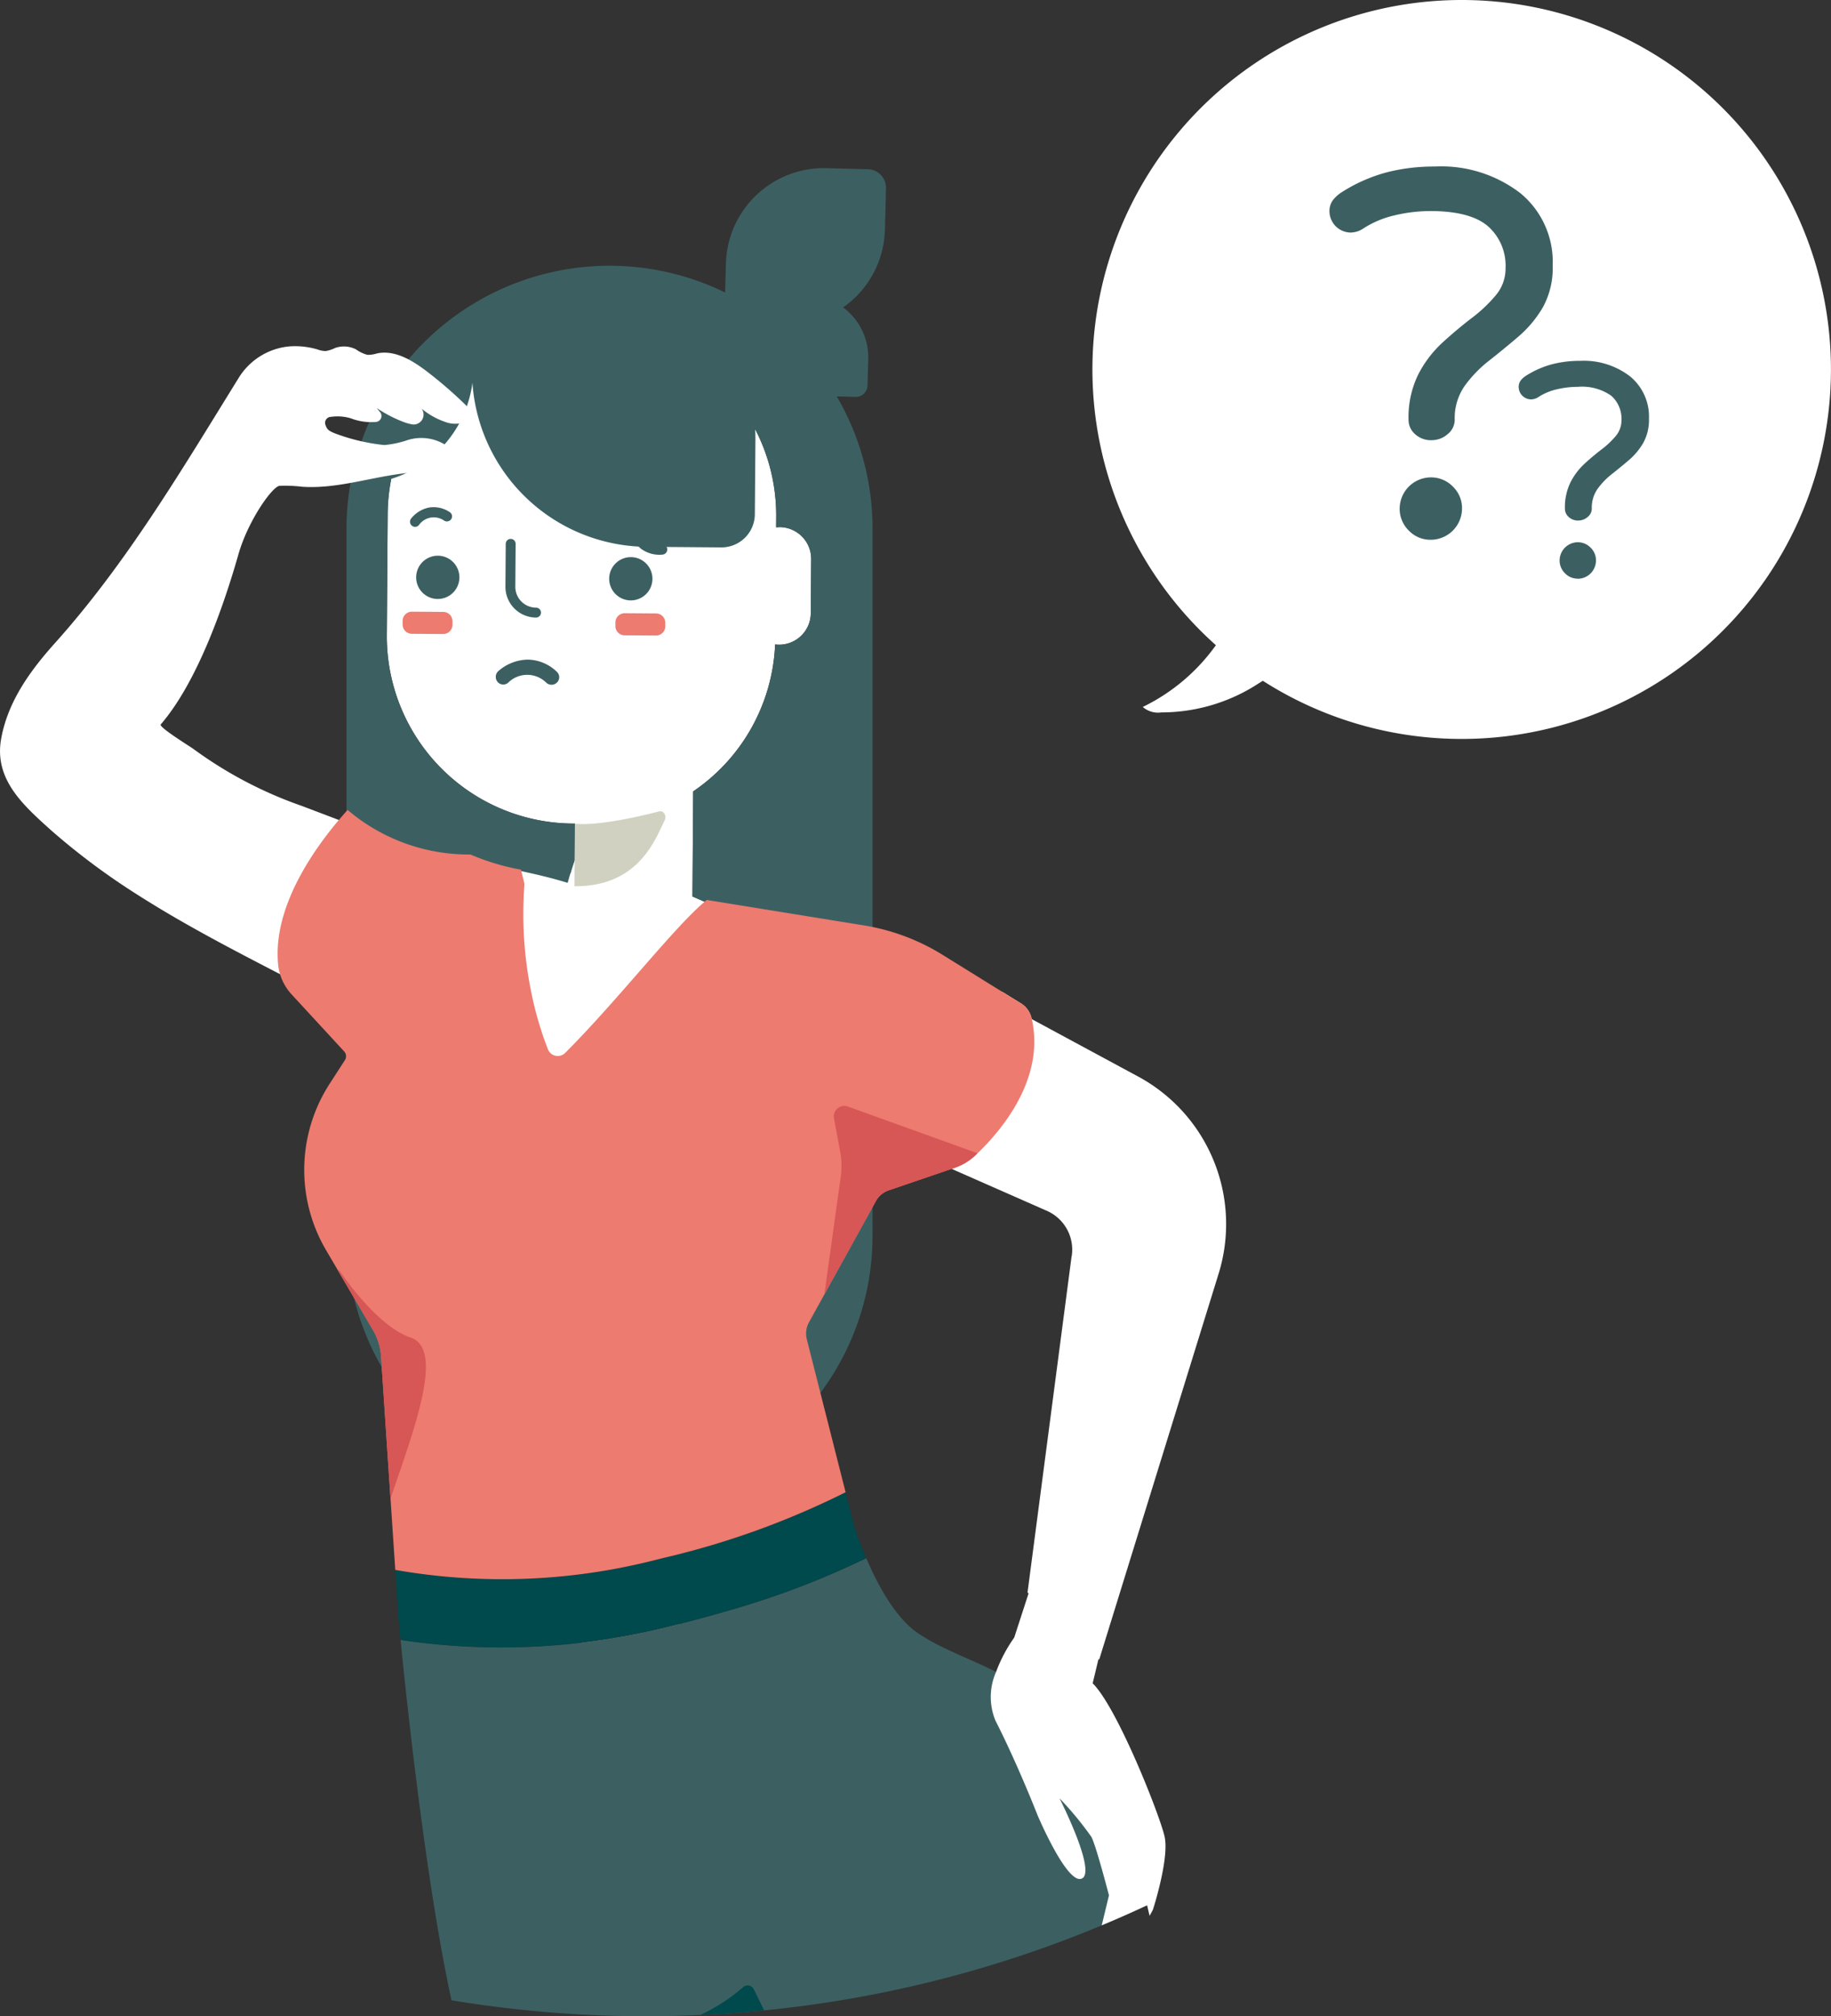
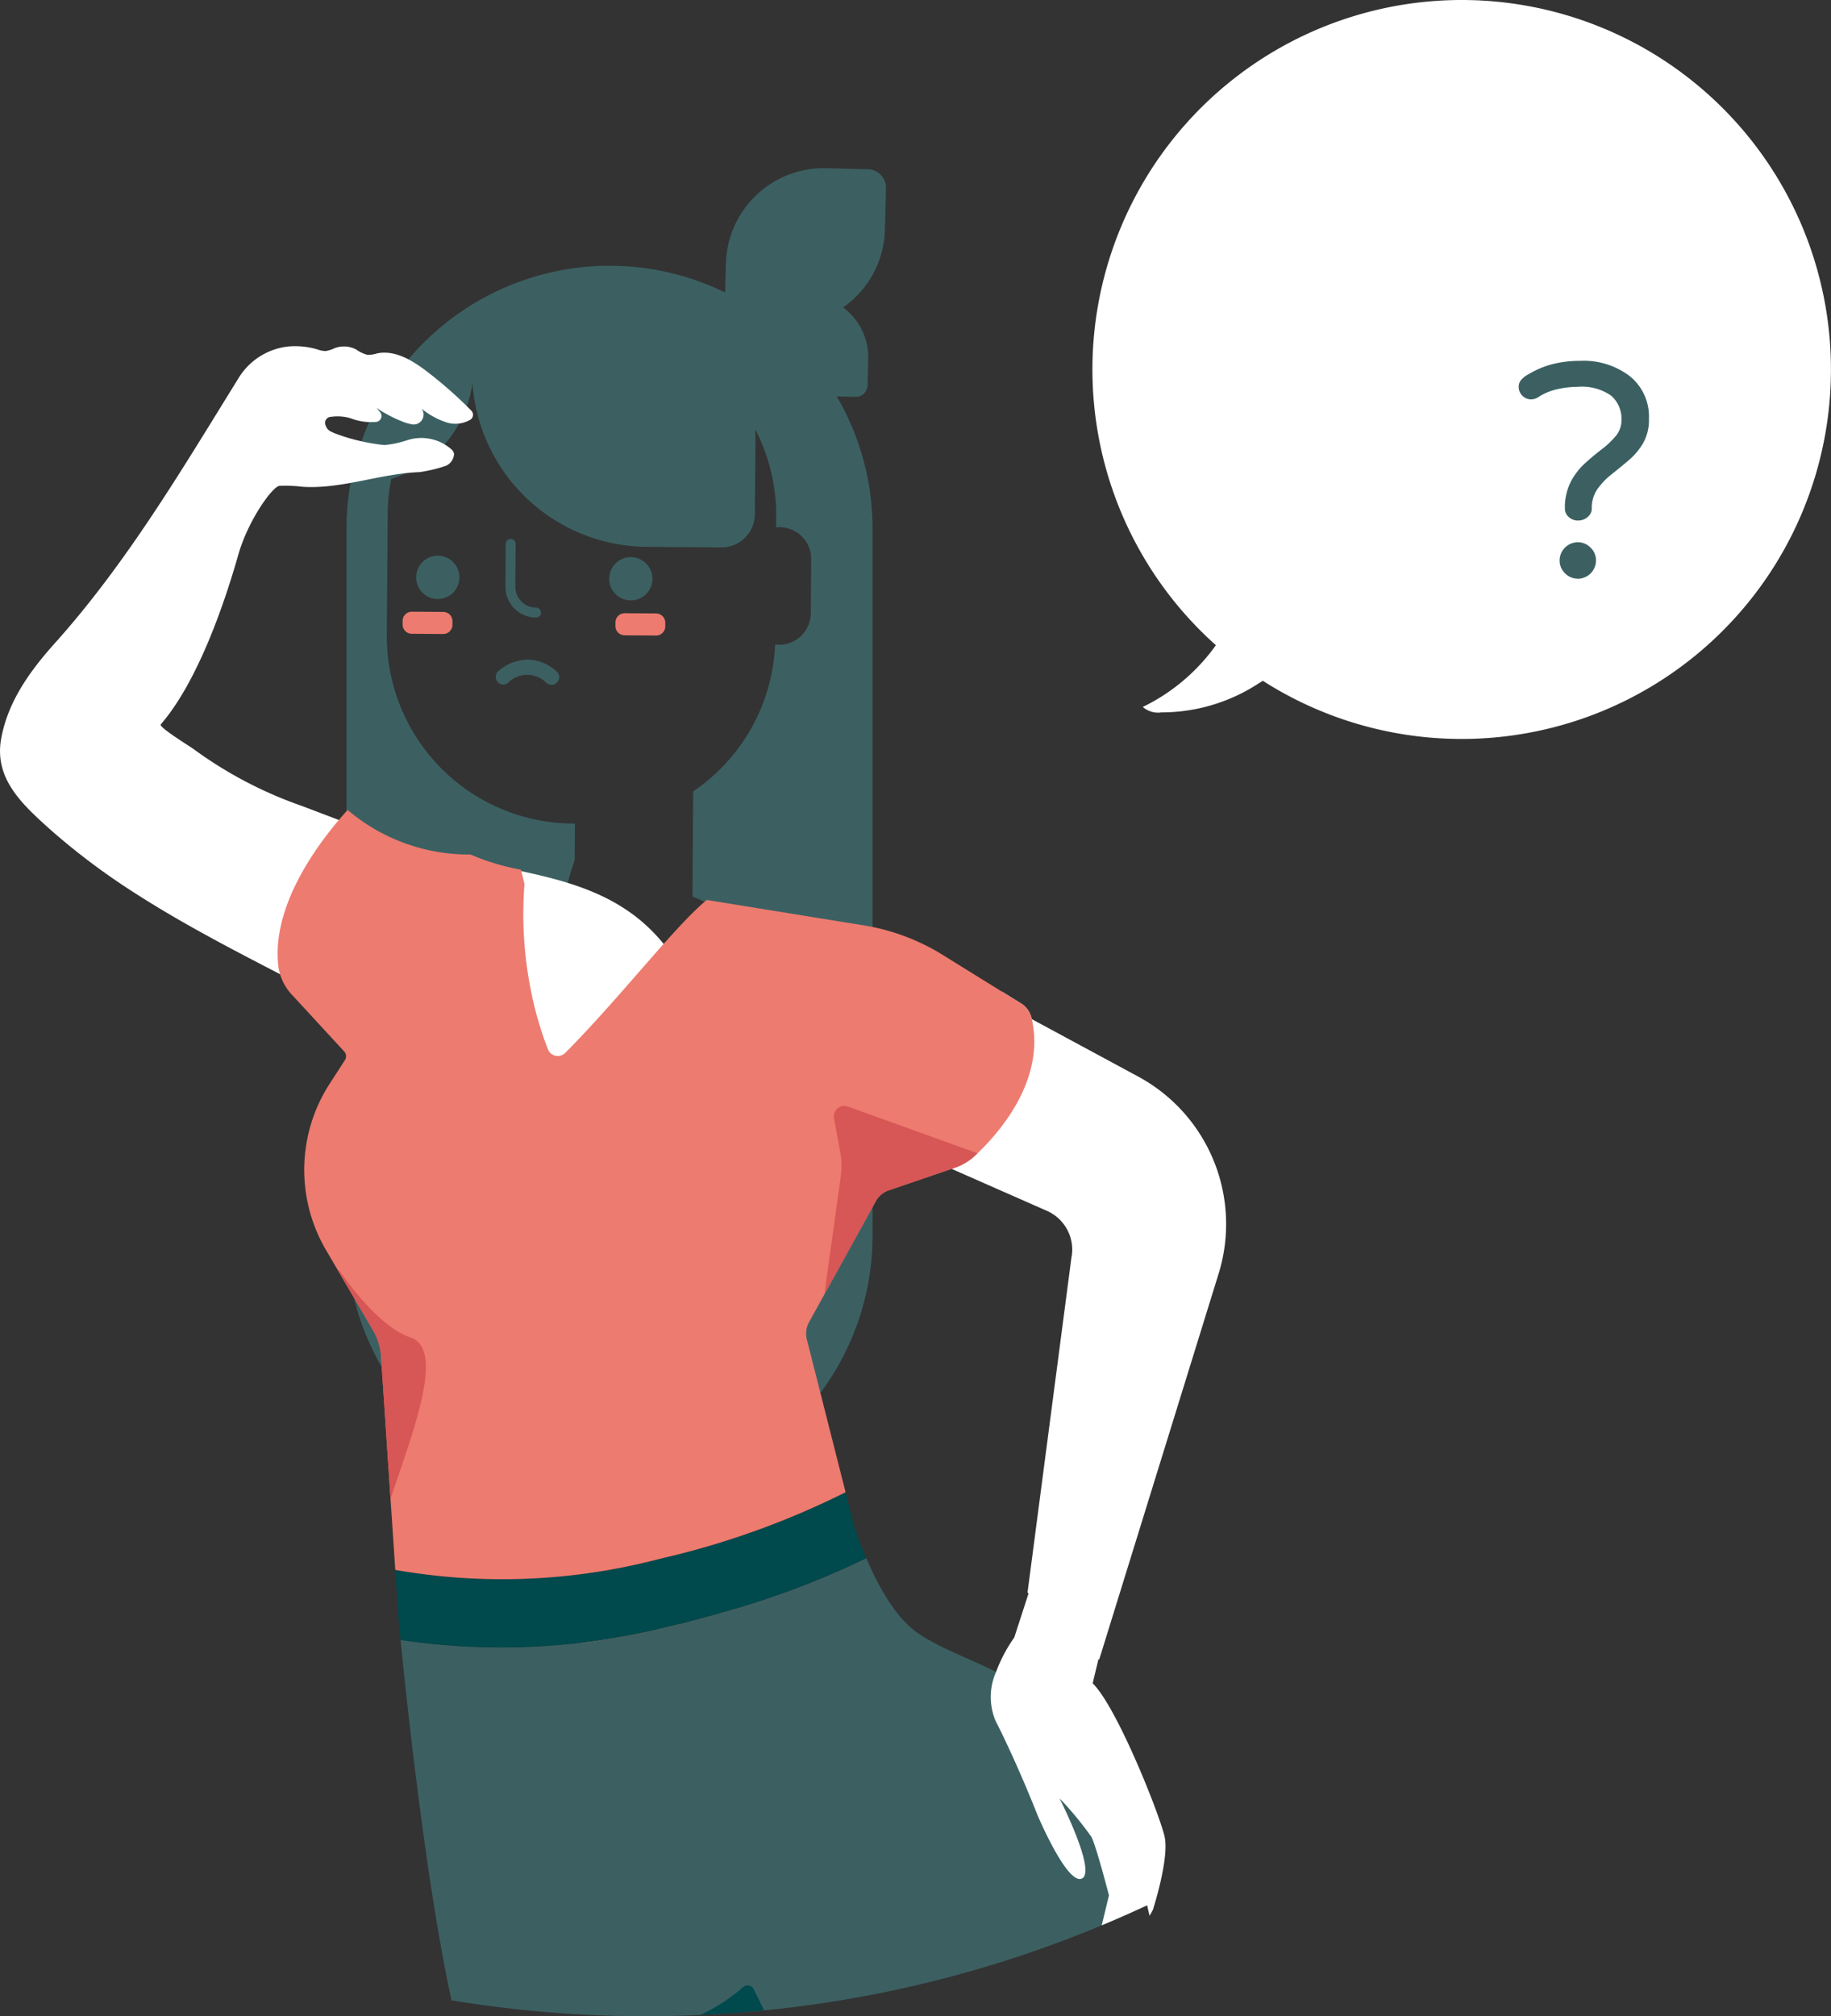
<svg xmlns="http://www.w3.org/2000/svg" id="Groupe_118" data-name="Groupe 118" width="169.384" height="186.408" viewBox="0 0 169.384 186.408">
  <rect x="0" y="0" width="169.384" height="186.408" fill="#333333" stroke="none" />
  <defs>
    <clipPath id="clip-path">
      <rect id="Rectangle_82" data-name="Rectangle 82" width="169.384" height="186.408" fill="none" />
    </clipPath>
    <clipPath id="clip-path-3">
-       <rect id="Rectangle_80" data-name="Rectangle 80" width="8.418" height="6.942" fill="none" />
-     </clipPath>
+       </clipPath>
  </defs>
  <g id="Groupe_117" data-name="Groupe 117" clip-path="url(#clip-path)">
    <g id="Groupe_116" data-name="Groupe 116">
      <g id="Groupe_115" data-name="Groupe 115" clip-path="url(#clip-path)">
        <path id="Tracé_792" data-name="Tracé 792" d="M179.343,216.6l7.845,3.878a5.2,5.2,0,0,0,1.8-1.082c.08-.074.167-.154.255-.242,2.121-2.029,6.308-6.872,5-12.491a2.194,2.194,0,0,0-.978-1.37l-1.729-1.069L180.08,215.854Z" transform="translate(-98.817 -112.527)" fill="#ecece4" />
        <path id="Tracé_793" data-name="Tracé 793" d="M120.309,336.008c-.194.026-.39.048-.581.073l.656.089,3.6.487a2.149,2.149,0,0,0,1.364-.268l3.612-2.072-.163.041c-.378.1-.759.193-1.15.289a66.105,66.105,0,0,1-7.338,1.361" transform="translate(-65.969 -184.207)" fill="#ed7b6f" />
        <path id="Tracé_794" data-name="Tracé 794" d="M82.534,328.4c.57,5.774,2.353,22.5,4.71,33.316a110.083,110.083,0,0,0,18,1.473c1.679,0,3.35-.036,5.011-.117q2.977-.128,5.913-.422a108.723,108.723,0,0,0,31.224-7.862q2.122-.882,4.2-1.854c-.386-1.751-.651-3.525-1.069-5.262a30.257,30.257,0,0,0-4.279-9.712c-2.088-3.107-4.9-4.589-8.158-6.353-.153-.085-.31-.166-.462-.247h0c-2.366-1.212-5.006-2.092-7.2-3.565-2.133-1.428-3.79-4.557-4.809-6.955a78.068,78.068,0,0,1-12.994,4.921c-1.3.377-2.681.754-4.144,1.132l-.166.04c-.377.1-.759.193-1.149.287a65.906,65.906,0,0,1-7.337,1.365c-.193.022-.391.045-.584.072a62.579,62.579,0,0,1-16.7-.256" transform="translate(-45.476 -176.779)" fill="#3c6062" />
        <path id="Tracé_795" data-name="Tracé 795" d="M81.925,320.928a62.683,62.683,0,0,0,16.7.254c.191-.025.387-.047.581-.073a65.868,65.868,0,0,0,7.337-1.361c.392-.1.773-.193,1.151-.288l.163-.042q2.2-.563,4.144-1.13a78.09,78.09,0,0,0,13-4.92,32.764,32.764,0,0,1-1.157-3.122l-.753-2.968a76.312,76.312,0,0,1-16.95,6.1c-.359.091-.717.182-1.083.272a57.2,57.2,0,0,1-23.624.807l.293,4.432s.069.743.2,2.038" transform="translate(-44.869 -169.308)" fill="#00494c" />
-         <path id="Tracé_796" data-name="Tracé 796" d="M116.035,85.956h0a3.015,3.015,0,0,0-.326.017l.007-.973A17.314,17.314,0,0,0,98.527,67.561l-1.314-.009A17.314,17.314,0,0,0,79.774,84.74l-.081,11.183a17.321,17.321,0,0,0,17.188,17.439H97.1v.01l-.015,2-.01,1.36v0q-.216.636-.4,1.261c0,.01-7.358-.343-7.361-.334-1,3.348.985,6.469.9,8.98,0,.01-.449.888-.449.9-.029.853-.025,1.085,0,1.8.039,1.12,2.6,4.244,2.694,4.939s3.889,1.7,4.49,1.347c6.081-3.617,12.706-11.735,16.115-13.313l-5.093-2.208.065-9.687v-.028A17.3,17.3,0,0,0,115.615,96.8a2.929,2.929,0,0,0,3.3-2.9l.036-4.99a2.941,2.941,0,0,0-2.919-2.962" transform="translate(-43.91 -37.22)" fill="#fff" />
        <path id="Tracé_797" data-name="Tracé 797" d="M144.274,411.55q2.977-.128,5.913-.422l-.961-1.949a.632.632,0,0,0-.988-.2,16.182,16.182,0,0,1-3.965,2.568" transform="translate(-79.494 -225.258)" fill="#00494c" />
        <path id="Tracé_798" data-name="Tracé 798" d="M126.793,127.122l0,.331a.855.855,0,0,0,.85.862l2.9.021a.855.855,0,0,0,.862-.85l0-.331a.856.856,0,0,0-.85-.862l-2.9-.021a.856.856,0,0,0-.862.85" transform="translate(-69.861 -69.576)" fill="#ed7b6f" />
        <path id="Tracé_799" data-name="Tracé 799" d="M82.948,126.805l0,.331a.855.855,0,0,0,.85.862l2.9.021a.855.855,0,0,0,.862-.85l0-.331a.856.856,0,0,0-.85-.862l-2.9-.021a.856.856,0,0,0-.862.85" transform="translate(-45.703 -69.401)" fill="#ed7b6f" />
        <path id="Tracé_800" data-name="Tracé 800" d="M125.512,116.7a2,2,0,1,0,2.011-1.982,2,2,0,0,0-2.011,1.982" transform="translate(-69.156 -63.208)" fill="#3c6062" />
        <path id="Tracé_801" data-name="Tracé 801" d="M85.742,116.41a2,2,0,1,0,2.011-1.982,2,2,0,0,0-2.011,1.982" transform="translate(-47.243 -63.049)" fill="#3c6062" />
        <path id="Tracé_802" data-name="Tracé 802" d="M121.2,40.319l.1-3.834a1.718,1.718,0,0,0-1.668-1.764l-3.838-.1a9.063,9.063,0,0,0-9.085,7.067,9.182,9.182,0,0,0-.217,1.747l-.072,2.683A24.335,24.335,0,0,0,71.394,67.972v65.339a24.331,24.331,0,0,0,48.662,0V67.972a24.21,24.21,0,0,0-3.312-12.252l1.726.047a1.091,1.091,0,0,0,1.121-1.06l.066-2.438a5.748,5.748,0,0,0-2.323-4.775,9.041,9.041,0,0,0,3.864-7.175M114.345,75.76a2.929,2.929,0,0,1-3.3,2.9,17.294,17.294,0,0,1-7.582,13.583v.028l-.065,9.687,5.092,2.208c-3.409,1.578-10.095,6.869-16.176,10.486a.974.974,0,0,1-1.463-.711A35,35,0,0,1,92.5,98.588l.026-3.362v-.01h-.218A17.314,17.314,0,0,1,75.121,77.775L75.2,66.592a17.412,17.412,0,0,1,.332-3.247,10.746,10.746,0,0,0,7.379-8.1c.054-.261.1-.526.131-.793a15.786,15.786,0,0,0,.245,1.924A16.283,16.283,0,0,0,99.161,69.628l6.894.054a3.086,3.086,0,0,0,3.113-3.058l.054-6.9c0-.326-.007-.648-.023-.969a17.231,17.231,0,0,1,1.944,8.1l-.007.973a2.891,2.891,0,0,1,.326-.017,2.941,2.941,0,0,1,2.919,2.962Z" transform="translate(-39.338 -19.072)" fill="#3c6062" />
        <path id="Tracé_803" data-name="Tracé 803" d="M103.531,178.637c-.731,4.214.349,8.509,1.42,12.649q.856,3.308,1.717,6.616a7.144,7.144,0,0,0,1.4,3.145,1.722,1.722,0,0,0,.806.537c.978.249,1.749-.8,2.248-1.677a35.033,35.033,0,0,1,6.175-7.94c1.086-1.043,2.337-2.237,2.257-3.741a4.291,4.291,0,0,0-1.088-2.33c-3.843-4.865-9.137-6.079-14.935-7.259" transform="translate(-56.913 -98.428)" fill="#fff" />
        <path id="Tracé_804" data-name="Tracé 804" d="M196.094,228.014,192.017,259.1l.121.117-.031-.018-1.32,4.068a13.751,13.751,0,0,0-1.679,3.174h0a5.72,5.72,0,0,0-.058,4.508c2.061,4.041,3.9,8.76,3.9,8.76s2.761,6.52,4.108,5.833c1.311-.669-1.917-7.076-2.083-7.413a30.749,30.749,0,0,1,2.954,3.574c.458.9,1.621,5.4,1.621,5.4l-.669,2.77q2.122-.882,4.2-1.854c.072.323.144.651.229.974.2-.35.31-.57.31-.57s.094-.3.233-.772c.409-1.428,1.19-4.481.84-6-.467-2.029-4.378-11.917-6.65-14.153l.539-2.245.063.058,11.05-35.687a15.5,15.5,0,0,0-7.445-18.225l-9.847-5.312-2.348-1.266-3.327-1.8a5.231,5.231,0,0,1,.157,2.092c-.013.108-.027.225-.049.346-.427,2.905-1.958,9.119-7.3,11.3a2.189,2.189,0,0,1-1.684,0l-1.868-.79,0,0,9.007,3.965,8.823,3.884a3.919,3.919,0,0,1,2.29,4.189" transform="translate(-96.961 -111.867)" fill="#fff" />
        <path id="Tracé_805" data-name="Tracé 805" d="M5,116.28q-.335-.293-.666-.592c-2.427-2.195-4.873-4.528-4.227-8.113.621-3.45,2.692-6.3,4.984-8.851,6.643-7.408,11.727-16.018,16.959-24.46a6.165,6.165,0,0,1,4.676-2.958,7.262,7.262,0,0,1,2.651.28,2.229,2.229,0,0,0,.762.146A3.229,3.229,0,0,0,31,71.449a2.443,2.443,0,0,1,1.942.135,3.183,3.183,0,0,0,1.055.5,2.756,2.756,0,0,0,.871-.131c1.644-.352,3.259.629,4.6,1.649a39.231,39.231,0,0,1,4.128,3.635.547.547,0,0,1-.079.84,2.746,2.746,0,0,1-2.067.294A6.974,6.974,0,0,1,39,77.057l.01.016a.915.915,0,0,1-.884,1.439,5.337,5.337,0,0,1-.646-.166A12.347,12.347,0,0,1,34.847,77l.315.383a.552.552,0,0,1-.357.9,5.242,5.242,0,0,1-2.364-.334,4.262,4.262,0,0,0-1.817-.133.554.554,0,0,0-.519.74c.147.415.273.553.938.81a18.274,18.274,0,0,0,4.515,1.058,9.379,9.379,0,0,0,2.113-.448,4.218,4.218,0,0,1,4.123.875.73.73,0,0,1,.212.383,1.274,1.274,0,0,1-.735,1.1,13.11,13.11,0,0,1-2.458.591c-3.654.133-7.21,1.6-10.858,1.354a13.227,13.227,0,0,0-2.093-.086c-.666.061-2.911,3.2-3.809,6.347-1.4,4.914-3.842,11.848-7.184,15.715-.209.246,2.751,2.06,3.043,2.28a38.216,38.216,0,0,0,10.04,5.264l9.88,3.754.346.606-2.64,15.443a.55.55,0,0,1-.8.392l-3.946-2.1c-6.107-3.244-12.37-6.238-18.2-9.974A63.921,63.921,0,0,1,5,116.28" transform="translate(0 -39.276)" fill="#fff" />
        <path id="Tracé_806" data-name="Tracé 806" d="M125.959,184.669,124.23,183.6l-5.512-3.416a19.843,19.843,0,0,0-7.29-2.725L96.9,175.108c-2.916,2.368-8.1,9.141-13.1,14.142a.974.974,0,0,1-1.593-.329c-.257-.652-.572-1.536-.886-2.612,0-.013-.01-.024-.014-.037-.194-.671-.387-1.422-.565-2.236L80.739,184a35.772,35.772,0,0,1-.782-9.017c0-.01,0-.02,0-.03.018-.436.043-.877.078-1.325l-.325-1.321a21.183,21.183,0,0,1-4.666-1.4,17.322,17.322,0,0,1-11.371-4.121c-2.317,2.567-5.943,7.3-6.423,12.241a10.768,10.768,0,0,0,0,2.1,4.767,4.767,0,0,0,1.245,2.715l4.853,5.263a.663.663,0,0,1,.072.818l-1.4,2.164a14.657,14.657,0,0,0-.337,15.405l1.087,1.849,3.261,5.547a5.415,5.415,0,0,1,.736,2.4l.875,13.171.441,6.589a57.243,57.243,0,0,0,23.623-.81c.369-.089.725-.18,1.084-.271a76.387,76.387,0,0,0,16.951-6.1l-3.587-14.134a2.175,2.175,0,0,1,.2-1.579l1.431-2.591,4.758-8.612a2.153,2.153,0,0,1,1.2-1l6.091-2.077a.334.334,0,0,0,.06-.023,5.191,5.191,0,0,0,1.8-1.082c.08-.074.167-.154.256-.242,2.121-2.029,6.308-6.872,5-12.49a2.194,2.194,0,0,0-.978-1.37" transform="translate(-31.516 -91.902)" fill="#ed7b6f" />
        <path id="Tracé_807" data-name="Tracé 807" d="M109.634,205.156l-.007-.031.007.031" transform="translate(-60.404 -113.023)" fill="#ed7b6f" />
        <path id="Tracé_808" data-name="Tracé 808" d="M117.489,179.93l.009-.029c0,.009-.006.019-.009.029" transform="translate(-64.736 -99.124)" fill="#ed7b6f" />
        <path id="Tracé_809" data-name="Tracé 809" d="M106.969,118.236a.457.457,0,0,0-.006-.915,1.929,1.929,0,0,1-1.915-1.943l.029-3.954a.457.457,0,0,0-.454-.46.465.465,0,0,0-.461.454l-.028,3.954a2.843,2.843,0,0,0,2.823,2.864h.013" transform="translate(-57.377 -61.14)" fill="#3c6062" />
        <g id="Groupe_114" data-name="Groupe 114" transform="translate(53.145 75.002)" style="mix-blend-mode: multiply;isolation: isolate">
          <g id="Groupe_113" data-name="Groupe 113">
            <g id="Groupe_112" data-name="Groupe 112" clip-path="url(#clip-path-3)">
              <path id="Tracé_810" data-name="Tracé 810" d="M118.4,168.193s1.949.365,7.8-1.137c.421-.108.706.413.514.8-.856,1.743-2.393,6.168-8.357,6.124Z" transform="translate(-118.361 -167.041)" fill="#d1d1c2" />
            </g>
          </g>
        </g>
        <path id="Tracé_811" data-name="Tracé 811" d="M74.471,282.676c2.152-6.336,5.045-13.829,1.86-14.9-3.233-1.086-6.6-6.22-6.6-6.22l-.134.009,3.261,5.548a5.415,5.415,0,0,1,.735,2.4Z" transform="translate(-38.349 -144.114)" fill="#d75656" />
        <path id="Tracé_812" data-name="Tracé 812" d="M169.856,245.135l4.758-8.612a2.154,2.154,0,0,1,1.2-1l6.091-2.077a.341.341,0,0,0,.06-.023,5.2,5.2,0,0,0,1.8-1.082c.08-.074.167-.154.255-.242l-9.161-3.3-2.837-1.022a.966.966,0,0,0-1.278,1.084l.583,3.167a6.828,6.828,0,0,1,.048,2.169Z" transform="translate(-93.59 -125.471)" fill="#d75656" />
        <path id="Tracé_813" data-name="Tracé 813" d="M105.135,135.82a4.243,4.243,0,0,0-2.772,1.079.717.717,0,0,0-.043.992.685.685,0,0,0,.992.043,2.5,2.5,0,0,1,3.508.026.718.718,0,0,0,.993-.028.687.687,0,0,0-.028-.993,3.961,3.961,0,0,0-2.65-1.118" transform="translate(-56.28 -74.836)" fill="#3c6062" />
-         <path id="Tracé_814" data-name="Tracé 814" d="M86.264,104.456a2.838,2.838,0,0,0-1.7,1.031.48.48,0,0,0,.087.659.459.459,0,0,0,.659-.087,1.676,1.676,0,0,1,2.316-.388.481.481,0,0,0,.652-.133.459.459,0,0,0-.133-.651,2.653,2.653,0,0,0-1.876-.431" transform="translate(-46.54 -57.537)" fill="#3c6062" />
-         <path id="Tracé_815" data-name="Tracé 815" d="M131.011,110.44a2.836,2.836,0,0,0,1.933.475.48.48,0,0,0,.4-.527.458.458,0,0,0-.527-.4,1.677,1.677,0,0,1-1.913-1.363.48.48,0,0,0-.555-.366.459.459,0,0,0-.366.555,2.648,2.648,0,0,0,1.022,1.632" transform="translate(-71.619 -59.643)" fill="#3c6062" />
        <path id="Tracé_816" data-name="Tracé 816" d="M259.245,0A34.16,34.16,0,1,0,293.4,34.16,34.16,34.16,0,0,0,259.245,0" transform="translate(-124.021)" fill="#fff" />
        <path id="Tracé_817" data-name="Tracé 817" d="M237.091,138.4a2.158,2.158,0,0,1-1.649-.513,17.876,17.876,0,0,0,6.9-5.9.861.861,0,0,1,.332-.326.8.8,0,0,1,.447,0c.858.175,4.843.531,5.321,1.3.676,1.1-1.576,2.295-2.325,2.778a16.451,16.451,0,0,1-9.029,2.651Z" transform="translate(-129.727 -72.525)" fill="#fff" />
-         <path id="Tracé_818" data-name="Tracé 818" d="M283.356,59.6a2.169,2.169,0,0,1-1.527-.558,1.747,1.747,0,0,1-.606-1.333,8.977,8.977,0,0,1,.9-4.192,10.574,10.574,0,0,1,2.254-2.957q1.357-1.236,2.69-2.254a13.438,13.438,0,0,0,2.23-2.108,3.826,3.826,0,0,0,.9-2.5,4.86,4.86,0,0,0-1.624-3.877q-1.625-1.4-5.308-1.406a14.356,14.356,0,0,0-3.3.388,9.076,9.076,0,0,0-2.908,1.211,2.151,2.151,0,0,1-1.211.388,1.987,1.987,0,0,1-1.939-1.938,1.684,1.684,0,0,1,.364-1.115,3.3,3.3,0,0,1,.848-.726,14.868,14.868,0,0,1,4.1-1.793,17.644,17.644,0,0,1,4.435-.533,12.019,12.019,0,0,1,7.924,2.472,8.232,8.232,0,0,1,2.98,6.688,7.491,7.491,0,0,1-.921,3.877,10.663,10.663,0,0,1-2.254,2.69q-1.334,1.14-2.69,2.206a11.554,11.554,0,0,0-2.278,2.351,5.218,5.218,0,0,0-.921,3.126,1.7,1.7,0,0,1-.654,1.333,2.222,2.222,0,0,1-1.478.558m-.1,9.208a2.748,2.748,0,0,1-2.011-.848,2.8,2.8,0,0,1-.849-2.06,2.9,2.9,0,0,1,2.86-2.86,2.806,2.806,0,0,1,2.06.849,2.75,2.75,0,0,1,.848,2.011,2.9,2.9,0,0,1-2.908,2.908" transform="translate(-150.92 -18.901)" fill="#3c6062" />
        <path id="Tracé_819" data-name="Tracé 819" d="M318.422,89.069a1.264,1.264,0,0,1-.891-.326,1.019,1.019,0,0,1-.353-.778,5.24,5.24,0,0,1,.523-2.446,6.165,6.165,0,0,1,1.315-1.726q.792-.721,1.57-1.315a7.858,7.858,0,0,0,1.3-1.23,2.231,2.231,0,0,0,.523-1.457,2.837,2.837,0,0,0-.947-2.263,4.709,4.709,0,0,0-3.1-.821,8.367,8.367,0,0,0-1.923.227,5.29,5.29,0,0,0-1.7.707,1.256,1.256,0,0,1-.707.226,1.159,1.159,0,0,1-1.131-1.131.98.98,0,0,1,.212-.651,1.93,1.93,0,0,1,.495-.424A8.681,8.681,0,0,1,316,74.614a10.3,10.3,0,0,1,2.588-.311,7.016,7.016,0,0,1,4.625,1.443,4.8,4.8,0,0,1,1.739,3.9,4.373,4.373,0,0,1-.537,2.263,6.227,6.227,0,0,1-1.316,1.57q-.779.665-1.57,1.287a6.755,6.755,0,0,0-1.329,1.372,3.044,3.044,0,0,0-.537,1.824.989.989,0,0,1-.382.778,1.3,1.3,0,0,1-.863.326m-.057,5.374a1.6,1.6,0,0,1-1.174-.495,1.637,1.637,0,0,1-.5-1.2,1.691,1.691,0,0,1,1.669-1.669,1.639,1.639,0,0,1,1.2.5,1.606,1.606,0,0,1,.495,1.174,1.689,1.689,0,0,1-1.7,1.7" transform="translate(-172.409 -40.941)" fill="#3c6062" />
      </g>
    </g>
  </g>
</svg>